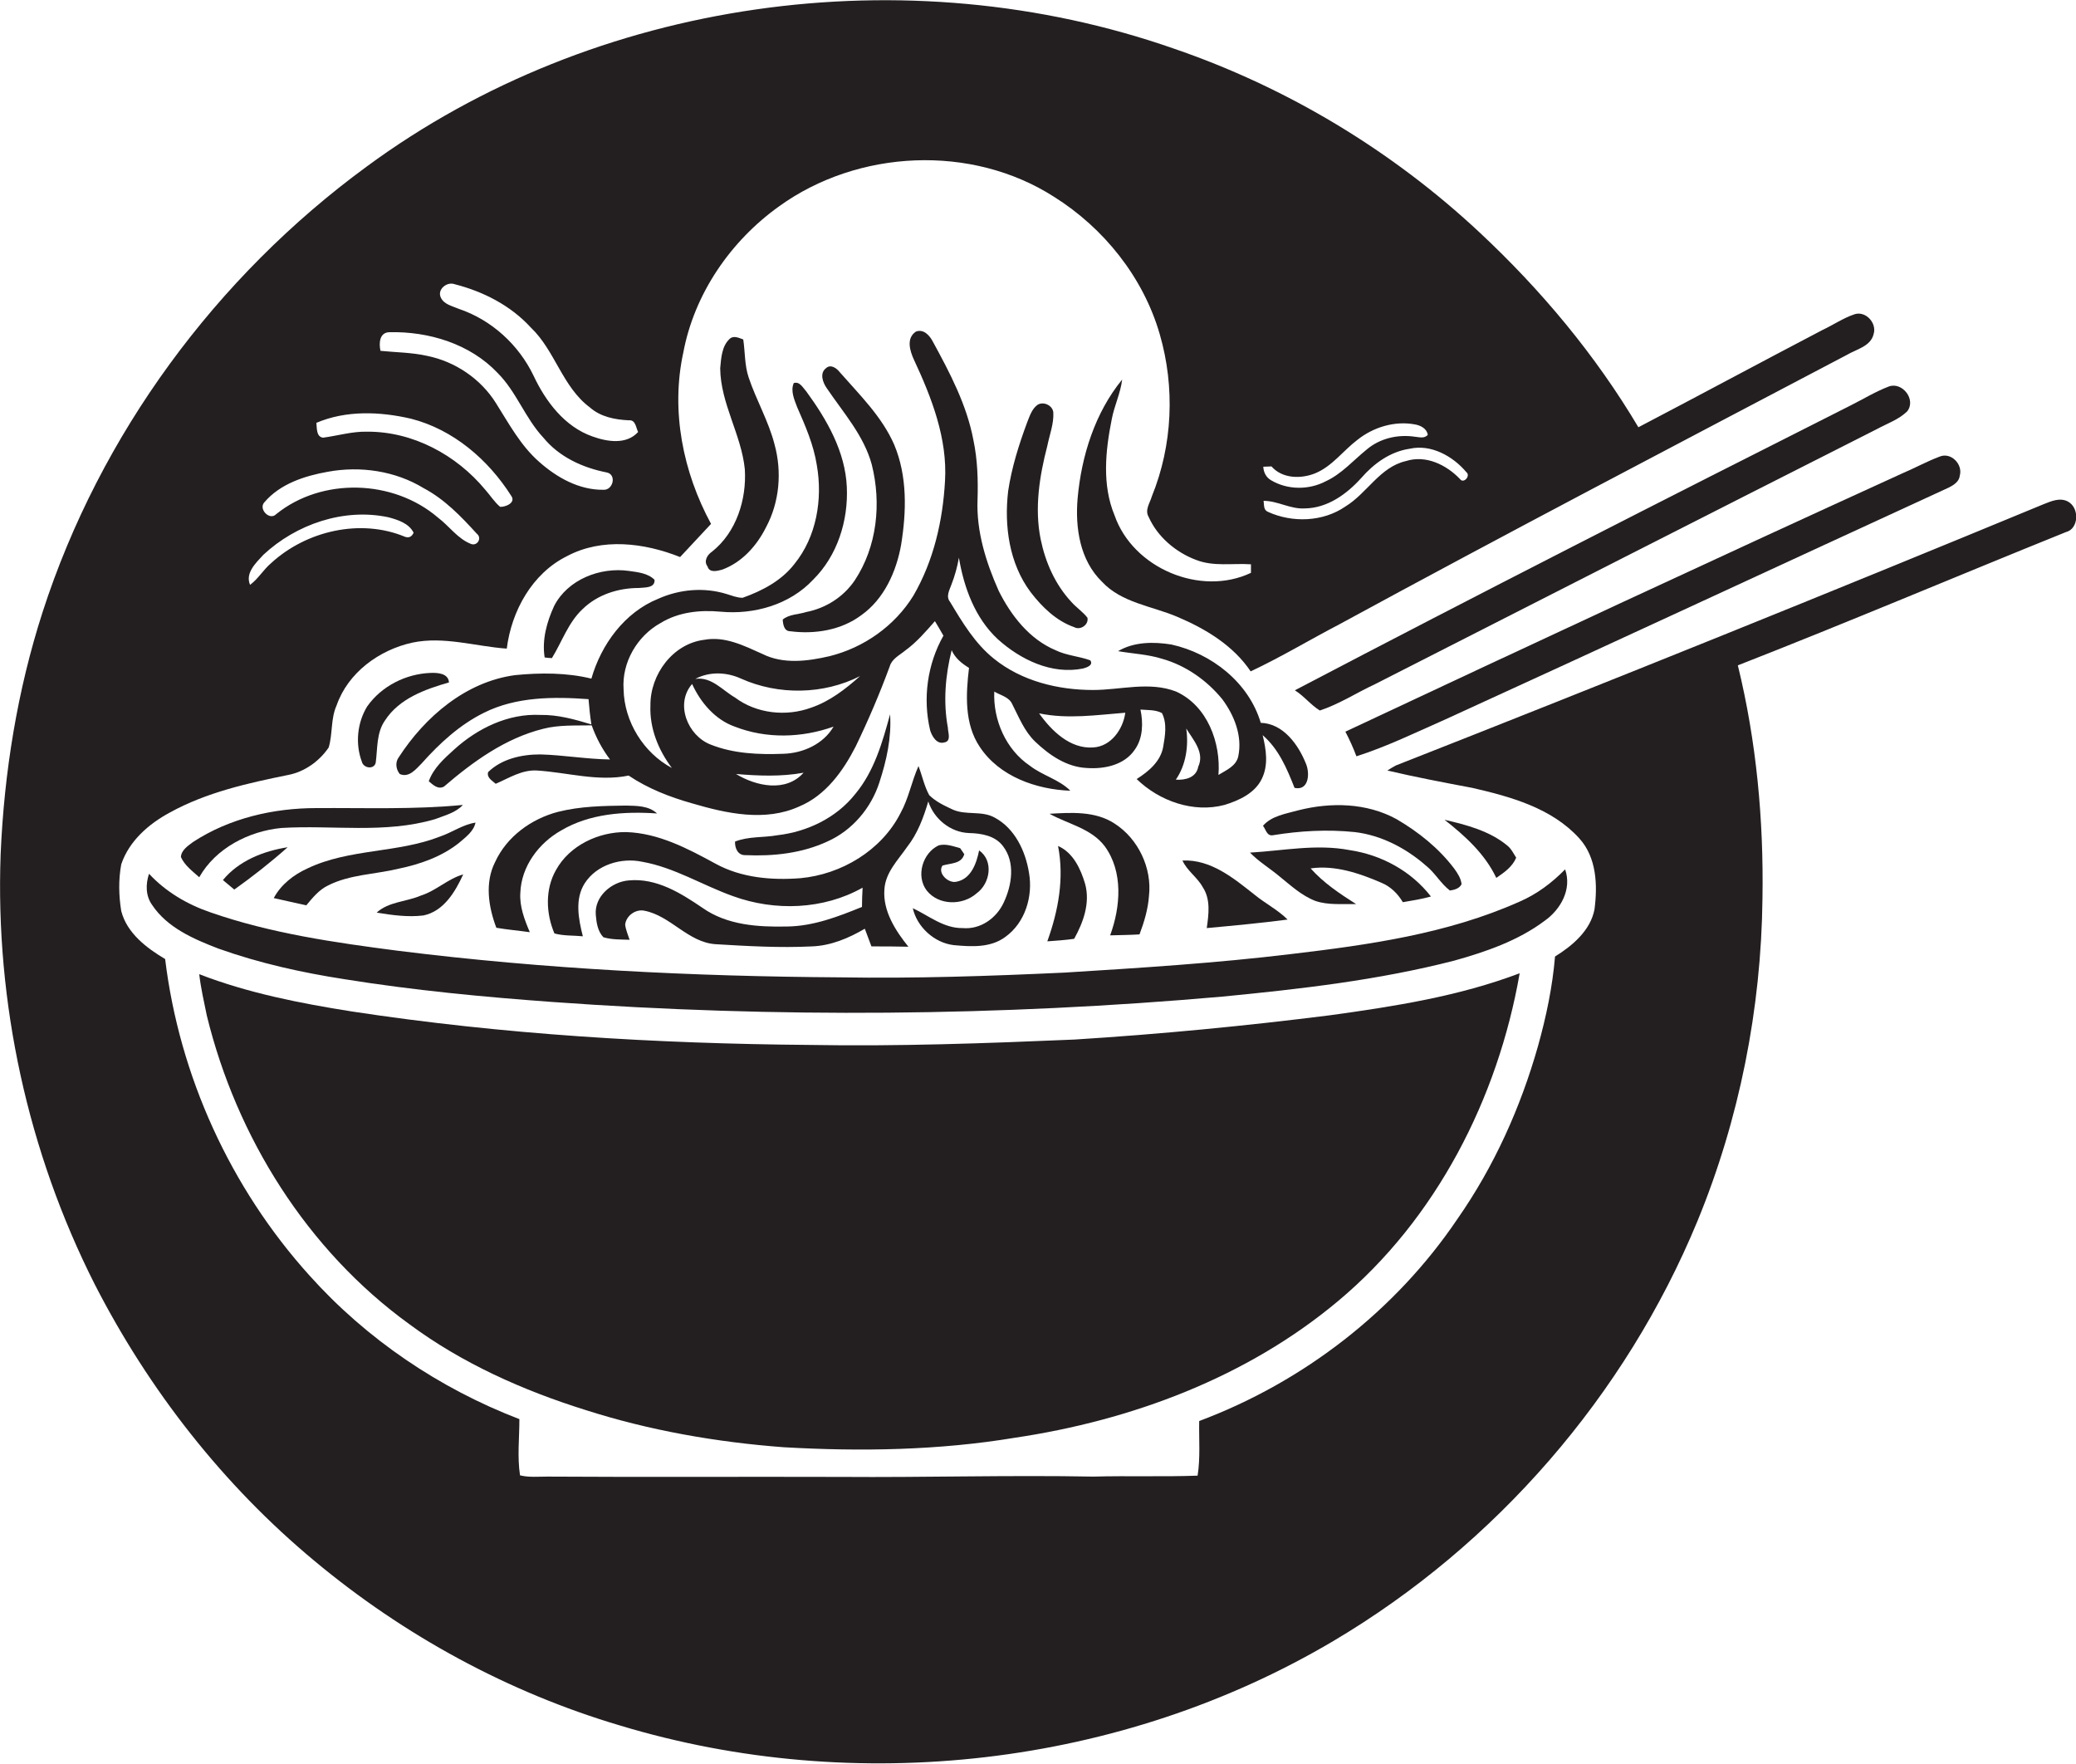
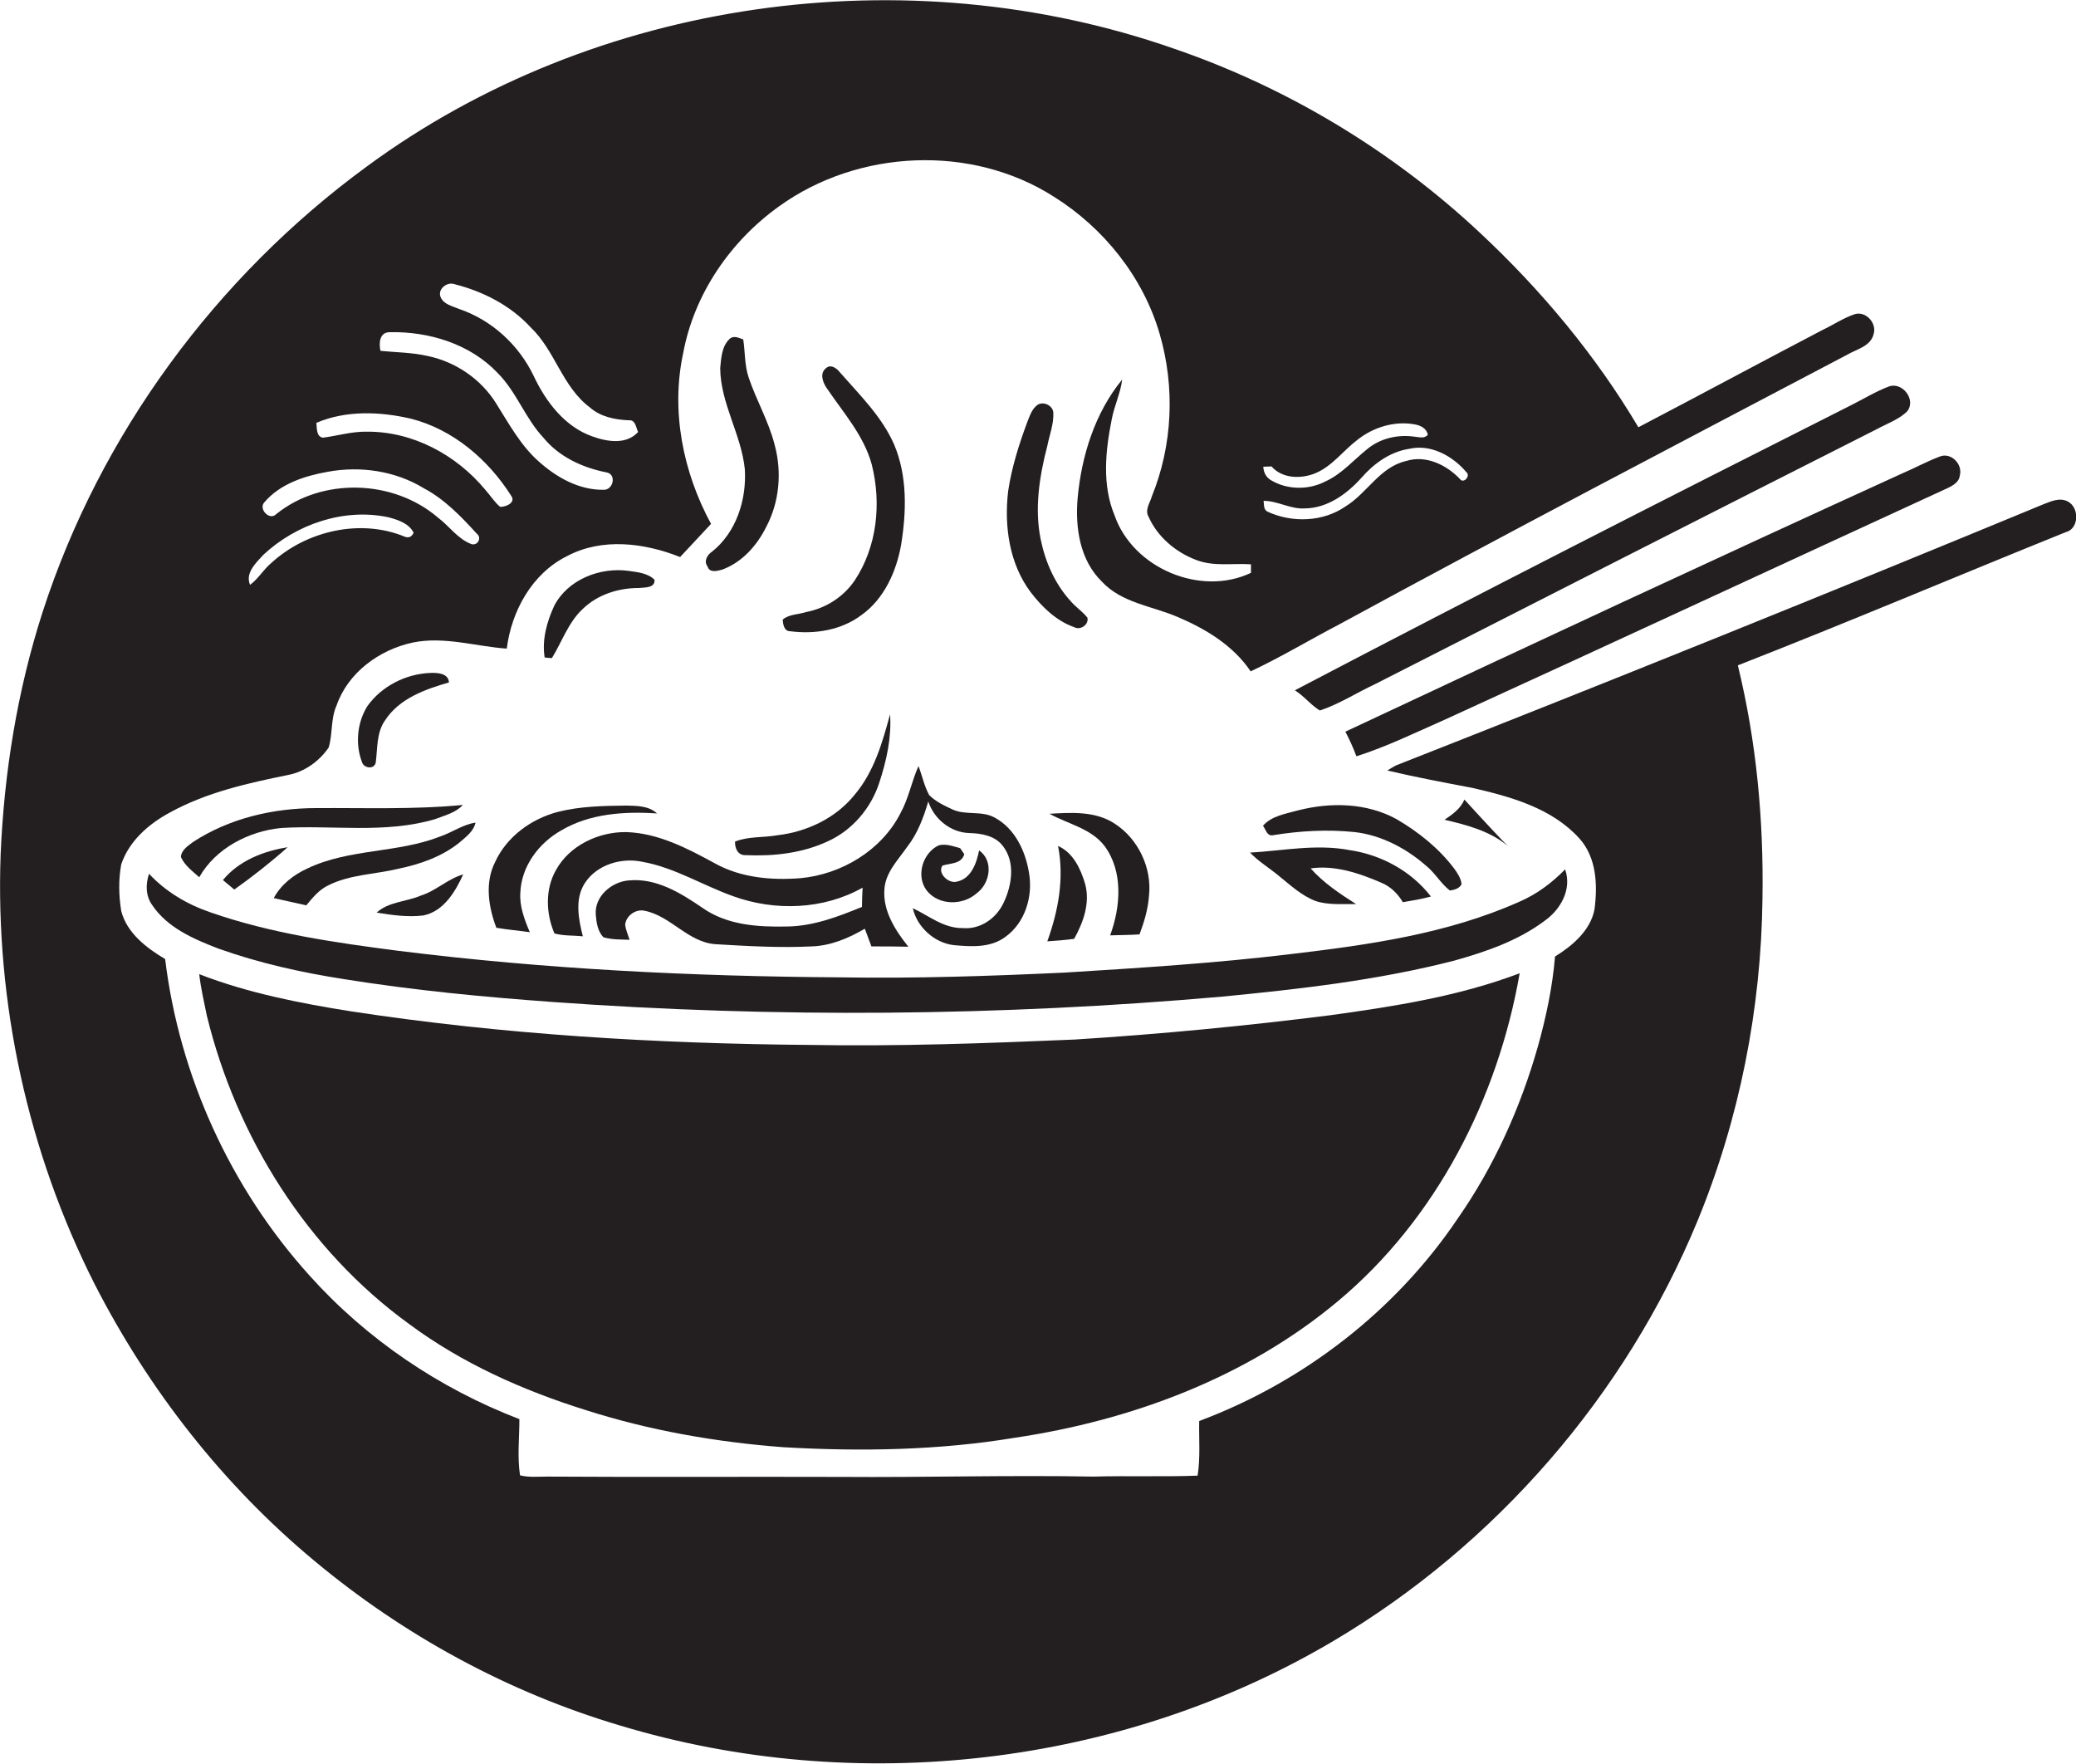
<svg xmlns="http://www.w3.org/2000/svg" version="1.1" id="Layer_1" x="0px" y="0px" viewBox="0 0 657.5 558.5" enable-background="new 0 0 657.5 558.5" xml:space="preserve">
  <g>
    <path fill="#231F20" d="M654.9,158.8c-2.5-1.3-5.2-0.1-7.5,0.8c-68.2,28.2-136.6,55.8-205.3,82.8c-0.9,0.5-1.8,1-2.7,1.6   c8.9,2.1,17.9,3.8,26.9,5.5c12.2,2.8,25.2,6.4,33.9,16c5.5,6.1,5.8,14.8,4.8,22.5c-1.3,6.7-7,11.5-12.5,14.9   c-0.8,9.6-2.8,19.1-5.4,28.4c-5.5,19.4-13.9,38.1-25.5,54.7c-19.7,29.2-48.9,51.7-81.8,64c-0.1,5.8,0.4,11.6-0.5,17.3   c-11,0.4-22,0-33,0.3c-26.7-0.5-53.3,0.3-80,0.1c-31-0.1-62,0.1-93-0.1c-2.9,0-5.8,0.3-8.6-0.4c-0.9-5.9-0.2-11.8-0.2-17.8   c-25.3-9.7-48.4-25.3-66.5-45.5C73,376.2,56.8,340.7,52.3,303.7c-5.9-3.5-12.1-8.2-13.9-15.2c-0.8-4.9-0.9-9.9,0-14.8   c2.5-7.4,8.7-12.8,15.4-16.4c11.6-6.4,24.7-9.3,37.5-11.9c5.2-1,9.9-4.4,12.8-8.7c1.3-4.3,0.6-9.1,2.5-13.3   c3.6-10.4,13.5-17.6,24-19.9c10-2.1,20,1.2,29.9,1.9c1.5-11.9,8-23.8,19.1-29.3c11.1-5.9,24.5-4.2,35.8,0.3c3.3-3.5,6.5-7,9.8-10.5   c-8.9-16.4-12.8-35.8-8.8-54.2c3.5-18.7,15-35.4,30.4-46.4c25-18,60.9-19.7,87-3c15.8,9.9,28.3,25.5,33.5,43.5   c4.9,16.8,4.1,35.2-2.5,51.4c-0.6,2.1-2.3,4.3-1,6.5c2.8,6.3,8.6,11.2,15,13.6c5.6,2.2,11.6,1,17.4,1.4c0,0.7,0,2,0,2.7   c-16,7.6-37.4-1.5-43.2-18.2c-4-9.6-2.9-20.4-0.9-30.4c0.8-4.3,2.8-8.3,3.3-12.6c-8.6,10.5-12.9,24.2-14.1,37.6   c-0.8,9.3,0.7,19.6,7.7,26.4c6.2,6.7,15.8,7.7,23.8,11.1c9,3.8,17.8,9.1,23.3,17.3c9.6-4.5,18.7-10,28.1-14.9   c53.3-29,107.1-57.1,160.7-85.3c3-1.8,7.6-2.7,8.5-6.6c1.1-3.5-2.5-7.4-6-6.3c-3.6,1.2-6.8,3.4-10.2,5   c-19.5,10.2-38.8,20.6-58.3,30.8c-13.6-22.9-30.8-43.5-50.3-61.7c-27.7-25.9-60.9-45.9-96.8-58.2C287.1-14.2,188.5-0.5,116.2,52.7   C68.5,87.6,31.7,137.5,13.5,193.8c-8,24.8-12.2,50.8-13.3,76.8c-1.7,46.9,8.6,94.2,29.8,136.1c17.1,33.4,40.7,63.6,69.6,87.6   c28.3,23.6,61.3,41.6,96.7,52.1c74.7,22.6,158.8,13.1,226.1-26.8c51.3-30.4,92.4-77.7,115.2-132.9c13.3-32.3,20.2-67.2,20.6-102.2   c0.4-24.8-1.9-49.7-7.8-73.8c34.8-13.6,69.2-28.2,103.9-42.2C658.4,167.5,658.7,160.8,654.9,158.8z M464.4,149.5   c1.5,1.2-0.9,3.8-2,2.2c-4.3-4.5-10.8-7.7-17.1-5.7c-8.3,1.9-12.3,10.2-19.2,14.4c-7.1,4.9-16.8,5.2-24.5,1.7   c-1.5-0.6-1.2-2.2-1.4-3.5c4.5,0,8.5,2.7,13.1,2.4c7.1-0.1,13.2-4.5,17.8-9.6c4-4.6,9.2-8.4,15.4-9.3   C453.2,140.6,460.1,144.4,464.4,149.5z M402.7,147.7c3.4,3.9,9.3,4,13.8,2.2c5.4-2.2,8.9-7.2,13.4-10.6c5-4,11.8-6.1,18.2-4.9   c1.8,0.3,3.8,1.3,4.1,3.3c-1.1,1.3-2.8,0.7-4.1,0.6c-5.4-0.8-11.1,0.5-15.3,4.1c-4.2,3.4-7.9,7.7-12.9,10   c-5.3,2.8-12.1,2.8-17.3-0.3c-1.6-0.9-2.4-2.5-2.5-4.3C400.8,147.8,402.1,147.7,402.7,147.7z M144,90c9,2.3,17.7,6.7,24.1,13.7   c7.7,7.3,10,18.8,18.7,25.3c3.4,3,7.9,3.9,12.4,4.1c2.1-0.2,2.2,2.3,2.9,3.7c-3.7,4.1-9.8,3.1-14.5,1.4   c-8.8-3.1-14.8-11.1-18.6-19.2c-4.7-9.8-13.3-17.7-23.7-21.2c-2.1-0.9-4.7-1.4-5.7-3.6C138.4,91.6,141.6,89.1,144,90z M123.3,105.2   c12.5-0.3,25.6,3.7,34.3,12.9c6,6,8.7,14.3,14.5,20.5c5,6.1,12.4,9.5,20,11c3.3,0.6,2.1,5.7-1,5.5c-7.7,0.1-14.8-3.9-20.4-8.9   c-5.8-5.1-9.5-12-13.6-18.5c-4.8-7.7-12.9-13.2-21.8-15c-4.9-1.1-9.9-1.1-14.8-1.6C120,108.8,120.1,105.3,123.3,105.2z    M130.2,132.6c13.3,3.4,24.4,12.9,31.7,24.4c1.6,2.2-1.8,3.6-3.5,3.5c-1.8-1.5-3.1-3.6-4.7-5.4c-9.2-11.1-23-18.5-37.5-18.4   c-4.7-0.1-9.3,1.3-13.9,1.9c-2.2-0.3-1.9-3.1-2.1-4.7C109.6,129.9,120.3,130.3,130.2,132.6z M83.7,159.1c5-5.9,12.8-8.4,20.1-9.7   c10.3-1.9,21.4-0.3,30.4,5.2c6.6,3.5,11.8,8.9,16.8,14.4c1.7,1.3,0.3,3.9-1.7,3.3c-4.3-1.6-7-5.7-10.6-8.4   c-14.1-12.1-36.7-12.8-51.2-1.1C85.4,165,81.8,161.2,83.7,159.1z M83.4,175.7c10.4-9.7,25.5-14.9,39.6-11.9c3,0.8,6.5,1.9,8,4.9   c-0.6,1.3-1.5,1.7-2.7,1.3c-14.1-5.9-31.3-1.9-42.4,8.3c-2.5,2.1-4.1,5-6.7,6.9C77.6,181.5,81,178.3,83.4,175.7z" />
-     <path fill="#231F20" d="M163.1,213.8c-15.6,2.1-28.5,13.2-36.8,26c-1.2,1.6-0.9,3.8,0.3,5.3c2.9,1.3,5.1-1.5,6.9-3.3   c5.7-6.4,12.1-12.3,19.8-16.1c10.2-5.1,22-5.1,33.1-4.3c0.2,2.7,0.5,5.4,0.9,8c-5.3-1.6-10.6-3.1-16.2-3   c-10.1-0.5-19.8,4.2-27.2,10.9c-3.2,2.9-6.6,5.9-8.1,10.1c1.3,1.1,2.9,2.7,4.8,1.7c9.2-7.9,19.4-15.3,31.4-18.3   c5-1.3,10.3-1,15.4-1.1c1.4,3.9,3.3,7.5,5.8,10.8c-7.4-0.1-14.8-1.4-22.1-1.6c-5.9,0-12.2,1.4-16.5,5.6c-0.5,1.8,1.3,2.7,2.4,3.7   c4.2-1.8,8.3-4.5,13.1-4.2c9.6,0.6,19.3,3.6,29,1.6c6.1,4.1,13,6.8,20.1,8.8c10.9,3.2,23.1,5.9,33.9,1c8.4-3.5,13.9-11.2,17.9-19   c4-8.3,7.6-16.7,10.8-25.4c0.7-2.4,3.1-3.5,4.9-5c3.6-2.6,6.5-6,9.4-9.3c0.9,1.5,1.8,3,2.7,4.6c-5.1,9-6.6,19.9-4.2,30   c0.6,1.9,2.1,4.5,4.5,3.8c2.3-0.4,1.1-3.2,1.1-4.7c-1.5-8.1-0.8-16.5,1.2-24.5c1.1,2.5,3.2,4.2,5.5,5.6c-1,8.4-1.5,17.7,3.4,25   c6.2,9.4,17.9,13.5,28.7,13.9c-3.6-3.6-8.8-4.8-12.8-7.9c-7.6-5.1-11.7-14.5-11.3-23.5c2,1.2,4.7,1.7,5.7,4   c2.1,4.1,3.8,8.5,7.2,11.8c4.5,4.3,10,8.1,16.4,8.4c5.5,0.4,11.9-0.9,15.2-5.8c2.6-3.6,2.7-8.5,1.8-12.7c2.3,0.2,4.7,0,6.8,1.1   c1.7,3.3,1,7.2,0.4,10.7c-0.8,4.6-4.6,7.8-8.4,10.2c7.2,7,18,10.8,27.8,8.2c4.6-1.4,9.6-3.7,11.8-8.2c2.2-4.4,1.4-9.4,0.3-13.9   c5.1,4.4,7.7,10.6,10.1,16.7c4.6,1,4.9-4.7,3.6-7.7c-2.4-6-7.2-12.7-14.3-12.9c-3.8-12.8-15.6-22-28.3-24.8   c-5.6-0.9-11.8-0.9-16.9,2.1c4.6,0.8,9.4,1,13.9,2.4c7.5,2.1,14.2,6.8,19.1,12.8c3.8,5.1,6.4,11.6,5.1,18c-0.6,3.2-3.9,4.5-6.3,6   c0.8-10.2-3.5-21.9-13.4-26.4c-8.5-3.3-17.6-0.5-26.3-0.5c-11.1,0-22.6-2.8-31.4-9.9c-6-4.8-10-11.5-13.9-18   c-1.4-1.7-0.2-3.7,0.4-5.4c1.1-2.8,1.9-5.7,2.4-8.6c1.6,9.5,5.1,19.1,12.3,25.8c7.2,6.5,17.1,11.3,27,9.3c1.1-0.3,3.4-1,2.3-2.6   c-3.6-1.3-7.5-1.5-11-3.2c-8.3-3.5-14.1-11-18-18.8c-4-9-7.1-18.8-6.7-28.8c0.2-6.3,0-12.7-1.3-18.9c-2.1-11.2-7.5-21.4-12.9-31.3   c-1-1.9-2.9-4-5.3-3.1c-3.2,2.1-1.9,6.2-0.6,9c5.6,12,10.6,24.9,9.8,38.3c-0.7,12.6-3.6,25.3-10,36.3c-5.9,9.6-15.7,16.5-26.6,19.2   c-6.9,1.6-14.6,2.6-21.2-0.7c-5.8-2.6-11.9-5.7-18.4-4.5c-10,1.2-17.2,11-17.1,20.8c-0.3,7.2,2.5,14.1,6.8,19.8   c-9-4.8-15.1-14.7-15.3-24.9c-0.6-8.5,4.3-16.9,11.7-21c5.7-3.5,12.5-4.2,19-3.6c10.6,1,21.9-2.2,29.3-10.1   c7.7-7.6,11.2-18.7,10.7-29.4c-0.5-11.2-6.3-21.3-12.8-30.2c-1.1-1.2-2.1-3.3-4-2.7c-1.1,2.5,0.2,5.3,1.1,7.7   c2.6,5.9,5.2,11.9,6.2,18.3c1.9,10.8-0.1,22.7-7.1,31.3c-4.1,5.3-10.2,8.5-16.4,10.7c-1.8,0-3.4-0.7-5.1-1.2   c-7.1-2.2-14.9-1.5-21.6,1.5c-10.7,4.3-18.1,14.5-21.2,25.3C179.6,213,171.1,213,163.1,213.8z M375.7,230.7   c2.2,3.6,5.9,7.6,3.8,12.1c-0.6,3.4-4,4.3-7.1,4.1C375.6,242.3,376.5,236.2,375.7,230.7z M356.4,225.7c-0.7,5.2-4.5,10.7-10.2,11   c-7.3,0.5-13.2-5.3-17.1-10.8C338.2,227.8,347.4,226.4,356.4,225.7z M233.1,245.1c7.1,0.6,14.3,0.9,21.4-0.4   C248.9,251,239.5,249,233.1,245.1z M234.7,214.9c11.8,5.3,26.1,5.1,37.7-0.8c-4.6,4.1-9.6,8-15.5,10c-7.9,2.9-17.3,1.9-24.1-3.2   c-4-2.3-7.5-6.7-12.6-5.9C224.7,212.6,230.1,212.8,234.7,214.9z M219.2,216.6c2.7,5.9,7.3,11.3,13.5,13.5c10,3.9,21.2,3.6,31.3,0   c-3.2,5.5-9.6,8.4-15.8,8.6c-7.8,0.3-15.8,0-23.1-2.9C217.8,233,213.7,222.9,219.2,216.6z" />
    <path fill="#231F20" d="M225.5,174.7c-1.5,1-2.7,3-1.4,4.7c0.6,2.1,3.1,1.4,4.6,1c6.3-2.3,11-7.6,13.9-13.4   c4.3-8,5.1-17.6,2.7-26.3c-1.9-7.4-5.8-14-8.2-21.2c-1.3-3.9-1.1-8-1.7-12c-1.4-0.5-3.1-1.4-4.4-0.1c-2.4,2.3-2.6,6-2.9,9.2   c0.1,11.2,6.7,21,7.8,32C236.5,158.2,233.2,168.6,225.5,174.7z" />
    <path fill="#231F20" d="M255.4,193.8c-2.5,0.8-5.5,0.7-7.5,2.4c0.1,1.5,0.4,3.7,2.4,3.7c7.7,1,16.1-0.3,22.5-5.1   c7.2-5.1,11.1-13.8,12.6-22.3c1.7-10.5,2-21.7-2.2-31.7c-3.9-8.9-10.9-15.7-17.2-22.9c-1-1.3-2.9-2.7-4.4-1.3   c-2.1,1.6-1,4.6,0.3,6.4c5.2,7.7,11.7,14.9,14.2,24.1c3.1,12.3,1.7,26-5.4,36.7C267.1,189.1,261.5,192.6,255.4,193.8z" />
    <path fill="#231F20" d="M410.1,218.6c2.9,1.8,5,4.6,7.9,6.4c6.1-2,11.6-5.6,17.4-8.3c53-27,106-54,159-80.8c3.3-1.8,6.9-3,9.6-5.6   c3-3.7-1.5-9.5-5.8-7.9c-4.2,1.6-8.1,4-12.1,6C527.2,158.1,468.5,188,410.1,218.6z" />
    <path fill="#231F20" d="M333.6,130.6c-0.2-2.2-3.1-3.6-5-2.4c-1.8,1.3-2.5,3.6-3.3,5.6c-2.6,7-4.9,14.3-6,21.7   c-1.3,11,0.3,22.9,7.1,32c3.6,4.7,8.1,9.1,13.8,11.1c2,1.1,4.7-0.8,4.2-3c-1.5-1.9-3.5-3.2-5.1-5c-5.1-5.5-8.2-12.5-9.7-19.8   c-2-9.8-0.4-20,2.1-29.6C332.4,137.7,333.8,134.2,333.6,130.6z" />
    <path fill="#231F20" d="M426.1,231.7c1.3,2.5,2.5,5.1,3.5,7.8c9.7-3.1,18.9-7.6,28.2-11.7c53.2-24.3,106.3-49,159.4-73.4   c1.6-0.8,3.3-1.9,3.5-3.8c1-3.6-2.8-7.5-6.4-6c-4,1.5-7.8,3.6-11.8,5.3C543.5,176.8,484.7,204.2,426.1,231.7z" />
    <path fill="#231F20" d="M184.5,192.9c4.7-4.6,11.3-6.7,17.8-6.7c1.8-0.2,5.2,0.1,5-2.6c-2.1-2.1-5.3-2.4-8.1-2.8   c-9.1-1.3-19.4,2.7-23.7,11.1c-2.3,5-3.9,10.7-3,16.3c0.6,0.1,1.8,0.2,2.3,0.2C178,203.2,180,197.1,184.5,192.9z" />
    <path fill="#231F20" d="M136.3,213.1c-7.8,0.3-15.5,4.2-20,10.6c-3.2,5.2-3.8,11.9-1.7,17.5c0.5,2.1,3.9,2.6,4.4,0.3   c0.6-4.5,0.2-9.4,2.9-13.3c4.5-7,12.7-9.9,20.3-12.1C142,213.2,138.6,213,136.3,213.1z" />
    <path fill="#231F20" d="M262,266.5c7.9-3.5,13.9-10.6,16.5-18.7c2.3-7,3.9-14.3,3.4-21.6c-2.4,8.8-5,18-11,25.2   c-6,7.6-15.2,12-24.7,13.1c-4.4,0.8-9.1,0.3-13.4,2c-0.1,2.1,0.9,4.4,3.3,4.3C245,271.2,254,270.2,262,266.5z" />
    <path fill="#231F20" d="M302.1,299.3c5.5,0.5,11.6,0.9,16.3-2.6c6.3-4.5,8.8-12.9,7.5-20.3c-1.1-6.9-4.5-14.1-10.9-17.5   c-4.1-2.3-9.2-0.6-13.4-2.6c-2.6-1.2-5.3-2.5-7.3-4.5c-1.6-2.9-2.2-6.1-3.4-9.2c-2.2,4.9-3.1,10.2-5.7,14.9   c-6,11.8-18.7,19.4-31.7,20.6c-9.1,0.7-18.7-0.1-26.9-4.6c-8.8-4.8-18.1-9.7-28.3-10c-8.7-0.1-17.9,4.2-22.2,12   c-3.5,6.1-3.2,13.8-0.5,20.1c2.9,0.8,6,0.6,9,0.9c-1.4-5.5-2.6-11.8,0.6-16.8c3.8-5.9,11.6-8.2,18.2-6.8   c10.2,1.8,19.2,7.5,28.8,10.9c13.2,4.8,28.6,4.3,41-2.7c-0.1,2-0.2,4.1-0.2,6.1c-7.6,3.1-15.4,6.1-23.7,6.2   c-9.2,0.2-19-0.4-26.8-5.9c-6.9-4.7-14.6-9.5-23.3-8.7c-5.5,0.4-11,5.1-10.5,10.9c0.2,2.5,0.6,5.2,2.4,7.1c2.7,0.8,5.5,0.7,8.3,0.8   c-0.5-1.6-1.2-3.1-1.4-4.8c0.3-2.8,3.3-5,6.1-4.4c8.3,1.6,13.8,10,22.5,10.6c10.1,0.6,20.3,1.2,30.5,0.7c6-0.2,11.7-2.6,16.8-5.6   c0.7,1.9,1.4,3.7,2.1,5.6c3.9,0,7.8,0,11.7,0.1c-4.1-5.1-8.1-11.3-7.6-18.1c0.3-5.4,4.3-9.3,7.2-13.5c3.3-4.2,5.2-9.3,6.7-14.4   c1.8,5.5,7,9.8,12.9,10c3.9,0.1,8.3,0.8,10.8,4.2c3.9,5.1,2.8,12.3,0.2,17.8c-2.3,5-7.4,8.6-13,8.1c-6,0.1-10.7-3.9-15.8-6.3   C290.4,293.5,295.9,298.6,302.1,299.3z" />
    <path fill="#231F20" d="M100.2,255.9c-13.6,0-27.5,3.2-39,10.7c-1.6,1.2-3.8,2.6-3.9,4.8c1.2,2.7,3.7,4.5,5.8,6.4   c5.2-9.2,15.7-14.6,26-15.6c16.2-1,32.8,1.9,48.7-2.8c3.1-1.2,6.5-2,8.8-4.5C131.2,256.4,115.7,255.8,100.2,255.9z" />
    <path fill="#231F20" d="M177.7,263c9.1-5.4,20.1-6.1,30.4-5.4c-2.7-2.5-6.5-2.4-9.8-2.5c-7.2,0.1-14.5,0.2-21.6,2   c-8.4,2.2-16.2,7.8-19.9,15.9c-3.3,6.5-2.1,14.2,0.4,20.8c3.5,0.6,7.1,0.9,10.6,1.4c-1.7-4-3.3-8.2-3-12.5   C165.1,274.4,170.6,267,177.7,263z" />
    <path fill="#231F20" d="M442.3,259.4c-9.5-5.2-20.8-5.4-31.1-2.8c-3.9,1.1-8.4,1.7-11.2,4.9c0.9,1.1,1.2,3.3,3.1,3   c8.6-1.4,17.3-1.9,26-1c8.4,1,16.2,5.1,22.5,10.6c2.9,2.3,4.7,5.7,7.6,7.9c1.4-0.2,3-0.6,3.7-2c-0.2-1.9-1.3-3.5-2.3-4.9   C455.7,268.6,449.3,263.5,442.3,259.4z" />
    <path fill="#231F20" d="M360.9,295.9c1.5-4,2.7-8,3-12.2c1-8.8-3.4-18.1-10.9-22.9c-6.1-4-13.7-3.5-20.6-3.1   c5.9,3.3,13.2,4.6,17.5,10.3c5.9,8.1,5,19.2,1.7,28.2C354.7,296.1,357.8,296.1,360.9,295.9z" />
-     <path fill="#231F20" d="M477.3,267.7c-5.6-4.6-12.9-6.5-19.8-8.1c6.5,5.1,12.8,10.8,16.4,18.4c2.5-1.7,5.1-3.5,6.3-6.4   C479.3,270.2,478.6,268.7,477.3,267.7z" />
+     <path fill="#231F20" d="M477.3,267.7c-5.6-4.6-12.9-6.5-19.8-8.1c2.5-1.7,5.1-3.5,6.3-6.4   C479.3,270.2,478.6,268.7,477.3,267.7z" />
    <path fill="#231F20" d="M150.6,260.5c-4,0.6-7.4,3.1-11.2,4.4c-13.5,5.3-28.8,3.8-42,10.1c-4.4,2-8.4,5.1-10.7,9.4   c3.4,0.8,6.9,1.5,10.3,2.3c2-2.4,4-4.9,6.9-6.3c6.9-3.5,14.9-3.5,22.3-5.3c6.8-1.4,13.7-3.8,19.2-8.2   C147.5,265.1,150,263.3,150.6,260.5z" />
    <path fill="#231F20" d="M305.4,270.5c-0.3-0.5-1-1.4-1.3-1.9c-2.2-0.6-4.5-1.5-6.8-0.9c-5.1,2.4-7.3,9.7-3.8,14.3   c3.8,4.8,11.4,4.8,15.8,0.9c4.3-3.1,5.5-10.3,0.8-13.6c-0.8,4-2.5,9-7.1,9.9c-2.6,0.7-6.2-2.7-4.5-5.1   C301.2,273.3,304.5,273.6,305.4,270.5z" />
    <path fill="#231F20" d="M70.6,278.7c1.2,1,2.4,2,3.6,3c5.9-4.2,11.5-8.6,16.9-13.4C83.4,269.5,75.6,272.6,70.6,278.7z" />
    <path fill="#231F20" d="M340.2,297.3c2.9-5.2,5.1-11.3,3.5-17.3c-1.4-4.8-3.8-10-8.6-12.1c2,10.2,0.1,20.5-3.4,30.2   C334.5,297.9,337.4,297.7,340.2,297.3z" />
    <path fill="#231F20" d="M437.4,279.5c3,1.2,5.3,3.5,6.9,6.2c3-0.5,6-1,8.9-1.8c-6.3-8.1-15.7-13.2-25.8-14.7   c-10.5-2-21,0.2-31.5,0.8c2.8,2.9,6.2,4.9,9.3,7.5c3.6,2.9,7,6.1,11.4,7.8c4.1,1.4,8.6,0.9,12.9,1c-5.2-3.3-10.3-6.7-14.4-11.3   C422.7,273.9,430.5,276.5,437.4,279.5z" />
-     <path fill="#231F20" d="M407.8,291.2c-3.1-3.1-7.1-5.1-10.5-7.9c-6.6-5.2-13.8-11.2-22.8-10.8c1.5,3.3,4.7,5.3,6.4,8.4   c2.6,3.9,1.9,8.7,1.3,13C390.9,293.1,399.4,292.3,407.8,291.2z" />
    <path fill="#231F20" d="M495.7,275.3c-4.2,4.3-9,7.9-14.6,10.3c-22.7,10.1-47.5,13.6-72,16.5c-23.9,2.9-47.9,4.4-72,5.9   c-23.6,1.1-47.3,1.9-71,1.5c-46.7-0.3-93.5-2.6-139.9-8.4c-20.1-2.6-40.4-5.5-59.6-12.2c-7.3-2.5-14.1-6.5-19.4-12.2   c-1.1,3.3-1.1,7,1,9.9c4.8,7.2,13.2,10.8,21,13.8c12.9,4.6,26.4,7.6,40,9.7c21.8,3.5,43.8,5.6,65.8,7.2   c70.6,5.1,141.6,4.5,212.1-1.7c24.7-2.4,49.4-5.2,73.5-11.4c10-2.8,20.2-6.3,28.6-12.6C494.3,288,497.9,281.6,495.7,275.3z" />
    <path fill="#231F20" d="M119.3,289c4.9,0.8,9.9,1.5,14.8,0.9c6.4-1.3,10.1-7.5,12.6-13c-4.9,1.4-8.6,5.2-13.4,6.7   C128.7,285.6,123.1,285.5,119.3,289z" />
    <path fill="#231F20" d="M340.3,329.2c-28,1.2-56,2.2-84,1.7c-48.5-0.4-97-3.3-144.9-10.6c-16.4-2.6-32.8-5.8-48.3-11.8   c0.5,4.4,1.5,8.7,2.4,13.1c9.4,38.5,31.8,74.3,64.1,97.7c16.7,12.4,36,21,55.8,27.2c20.3,6.5,41.5,10.2,62.8,11.8   c24.4,1.4,49.1,1,73.2-3c37-5.5,73.5-19.1,102.4-43.3c31.1-26,50.6-64.2,57.5-103.8c-19.2,7.3-39.7,10.5-60,13.3   C394.4,324.9,367.4,327.5,340.3,329.2z" />
  </g>
</svg>